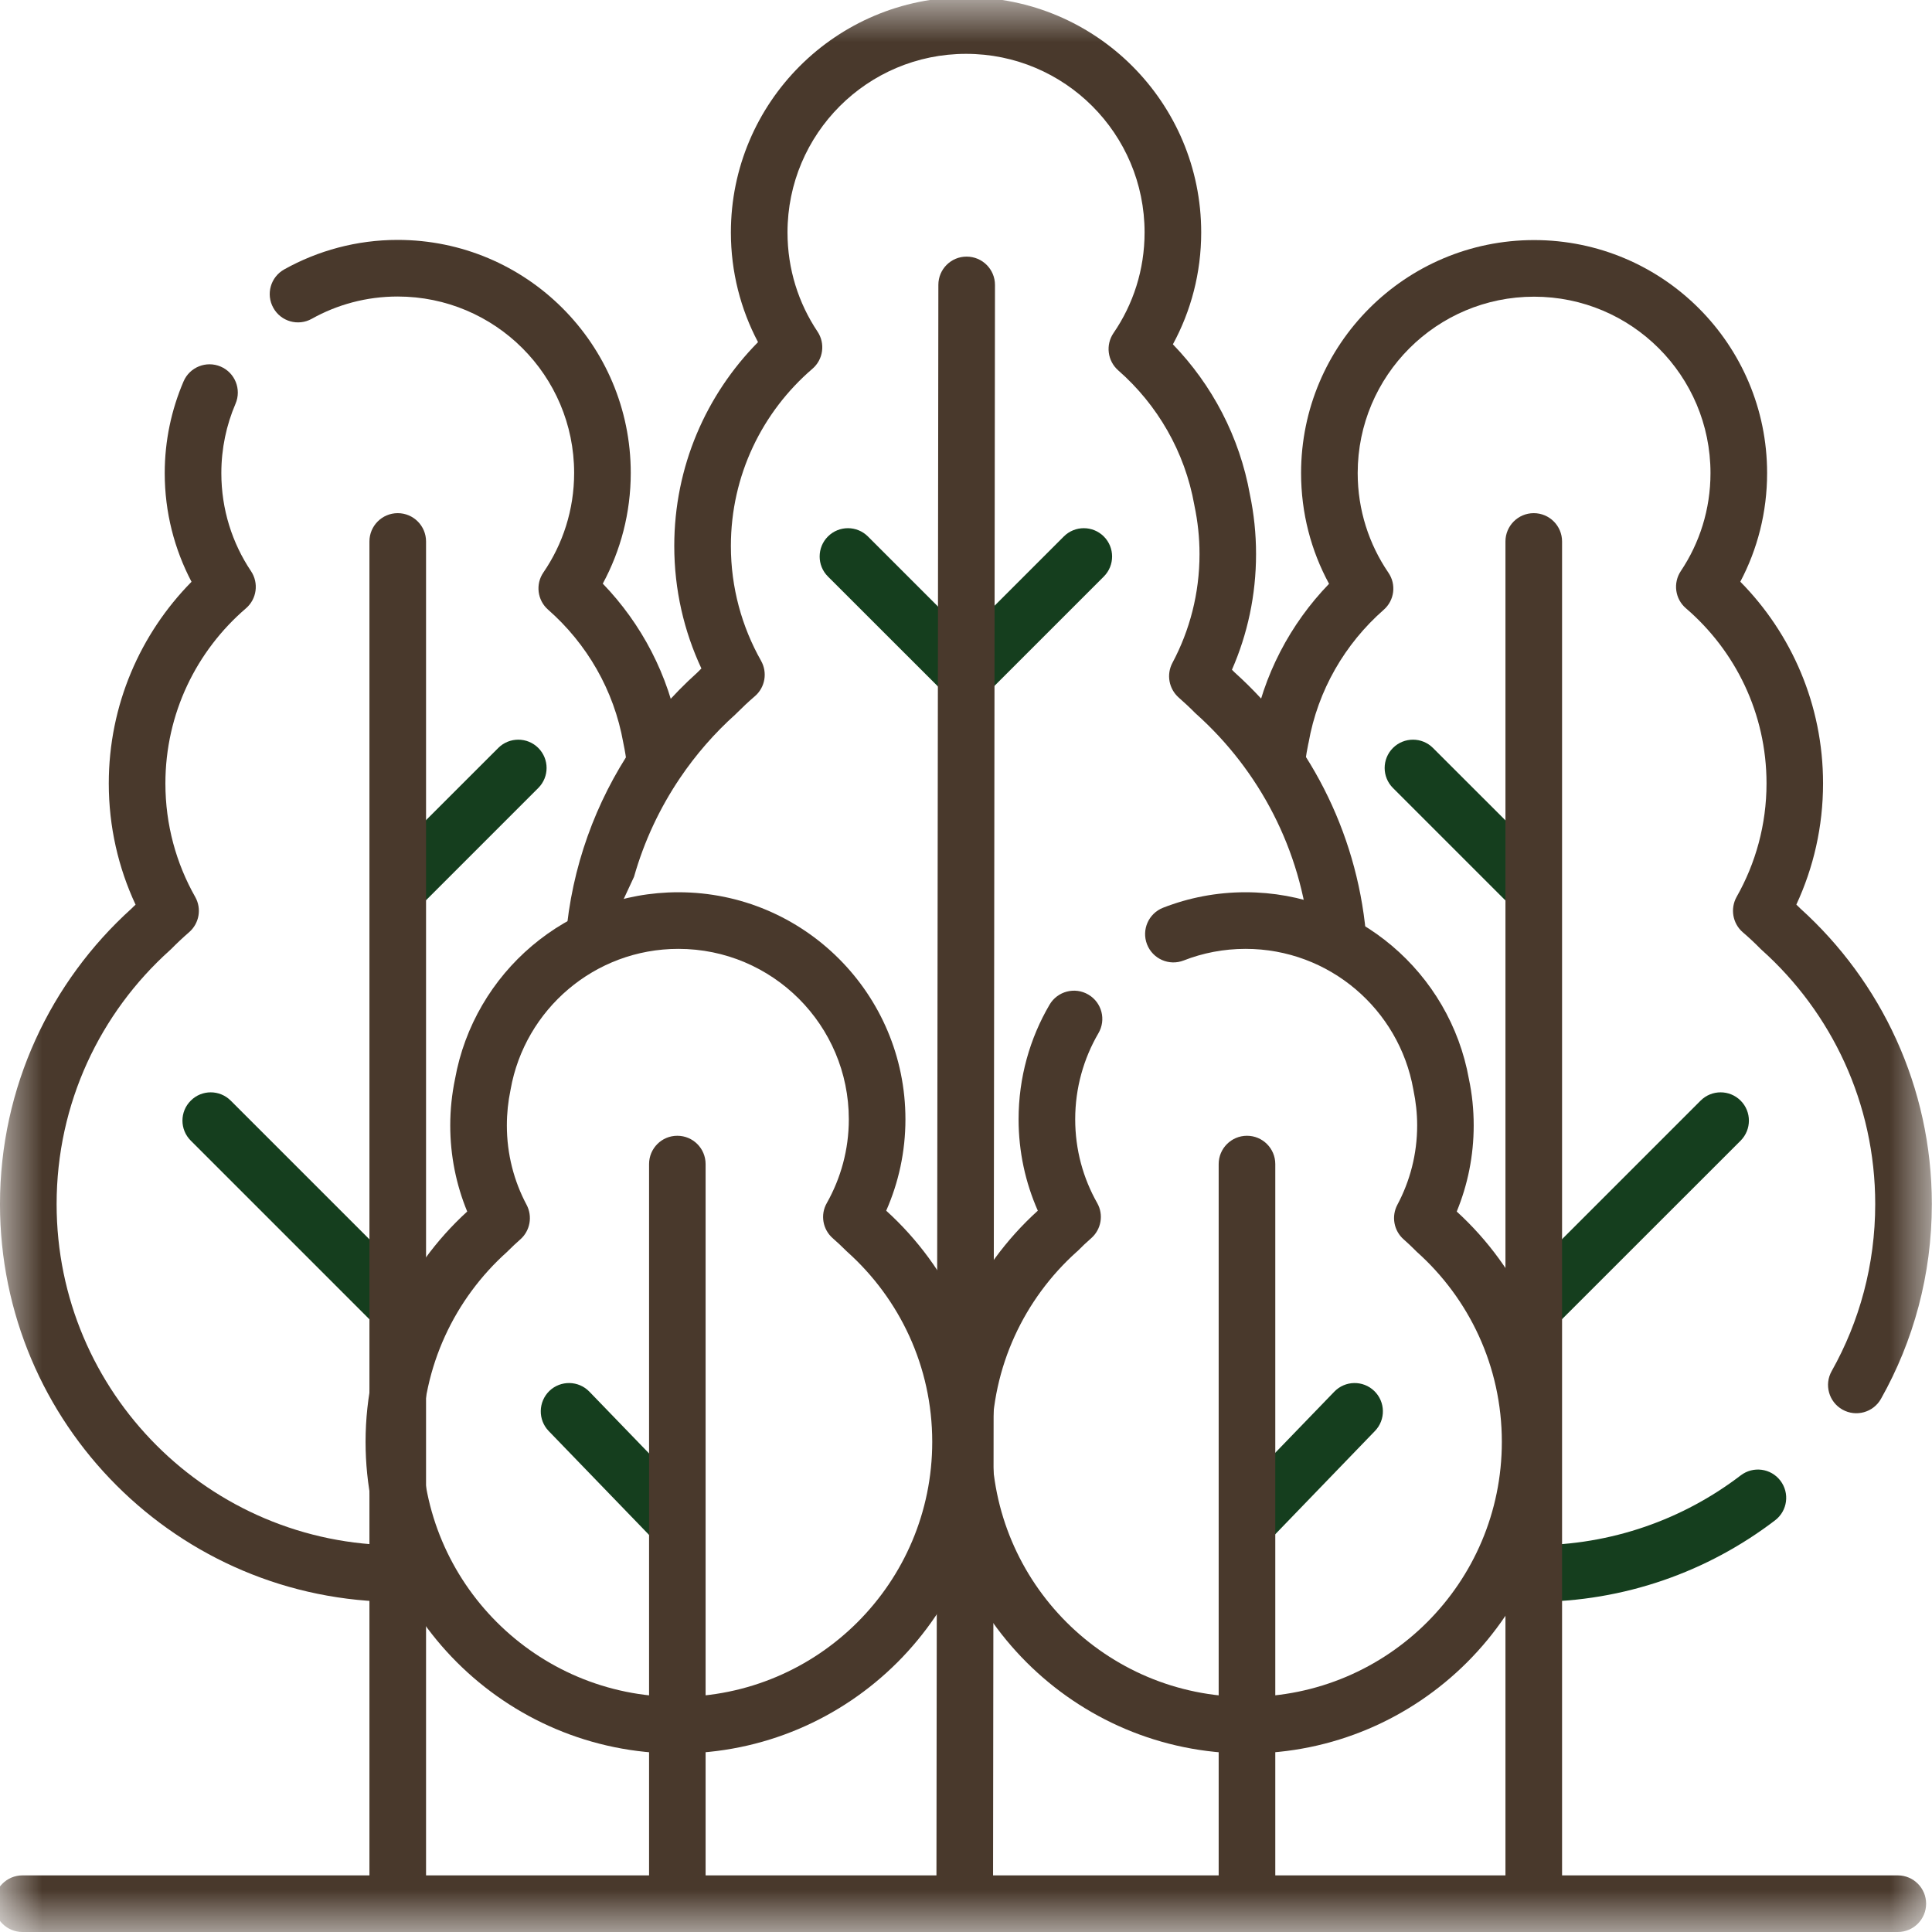
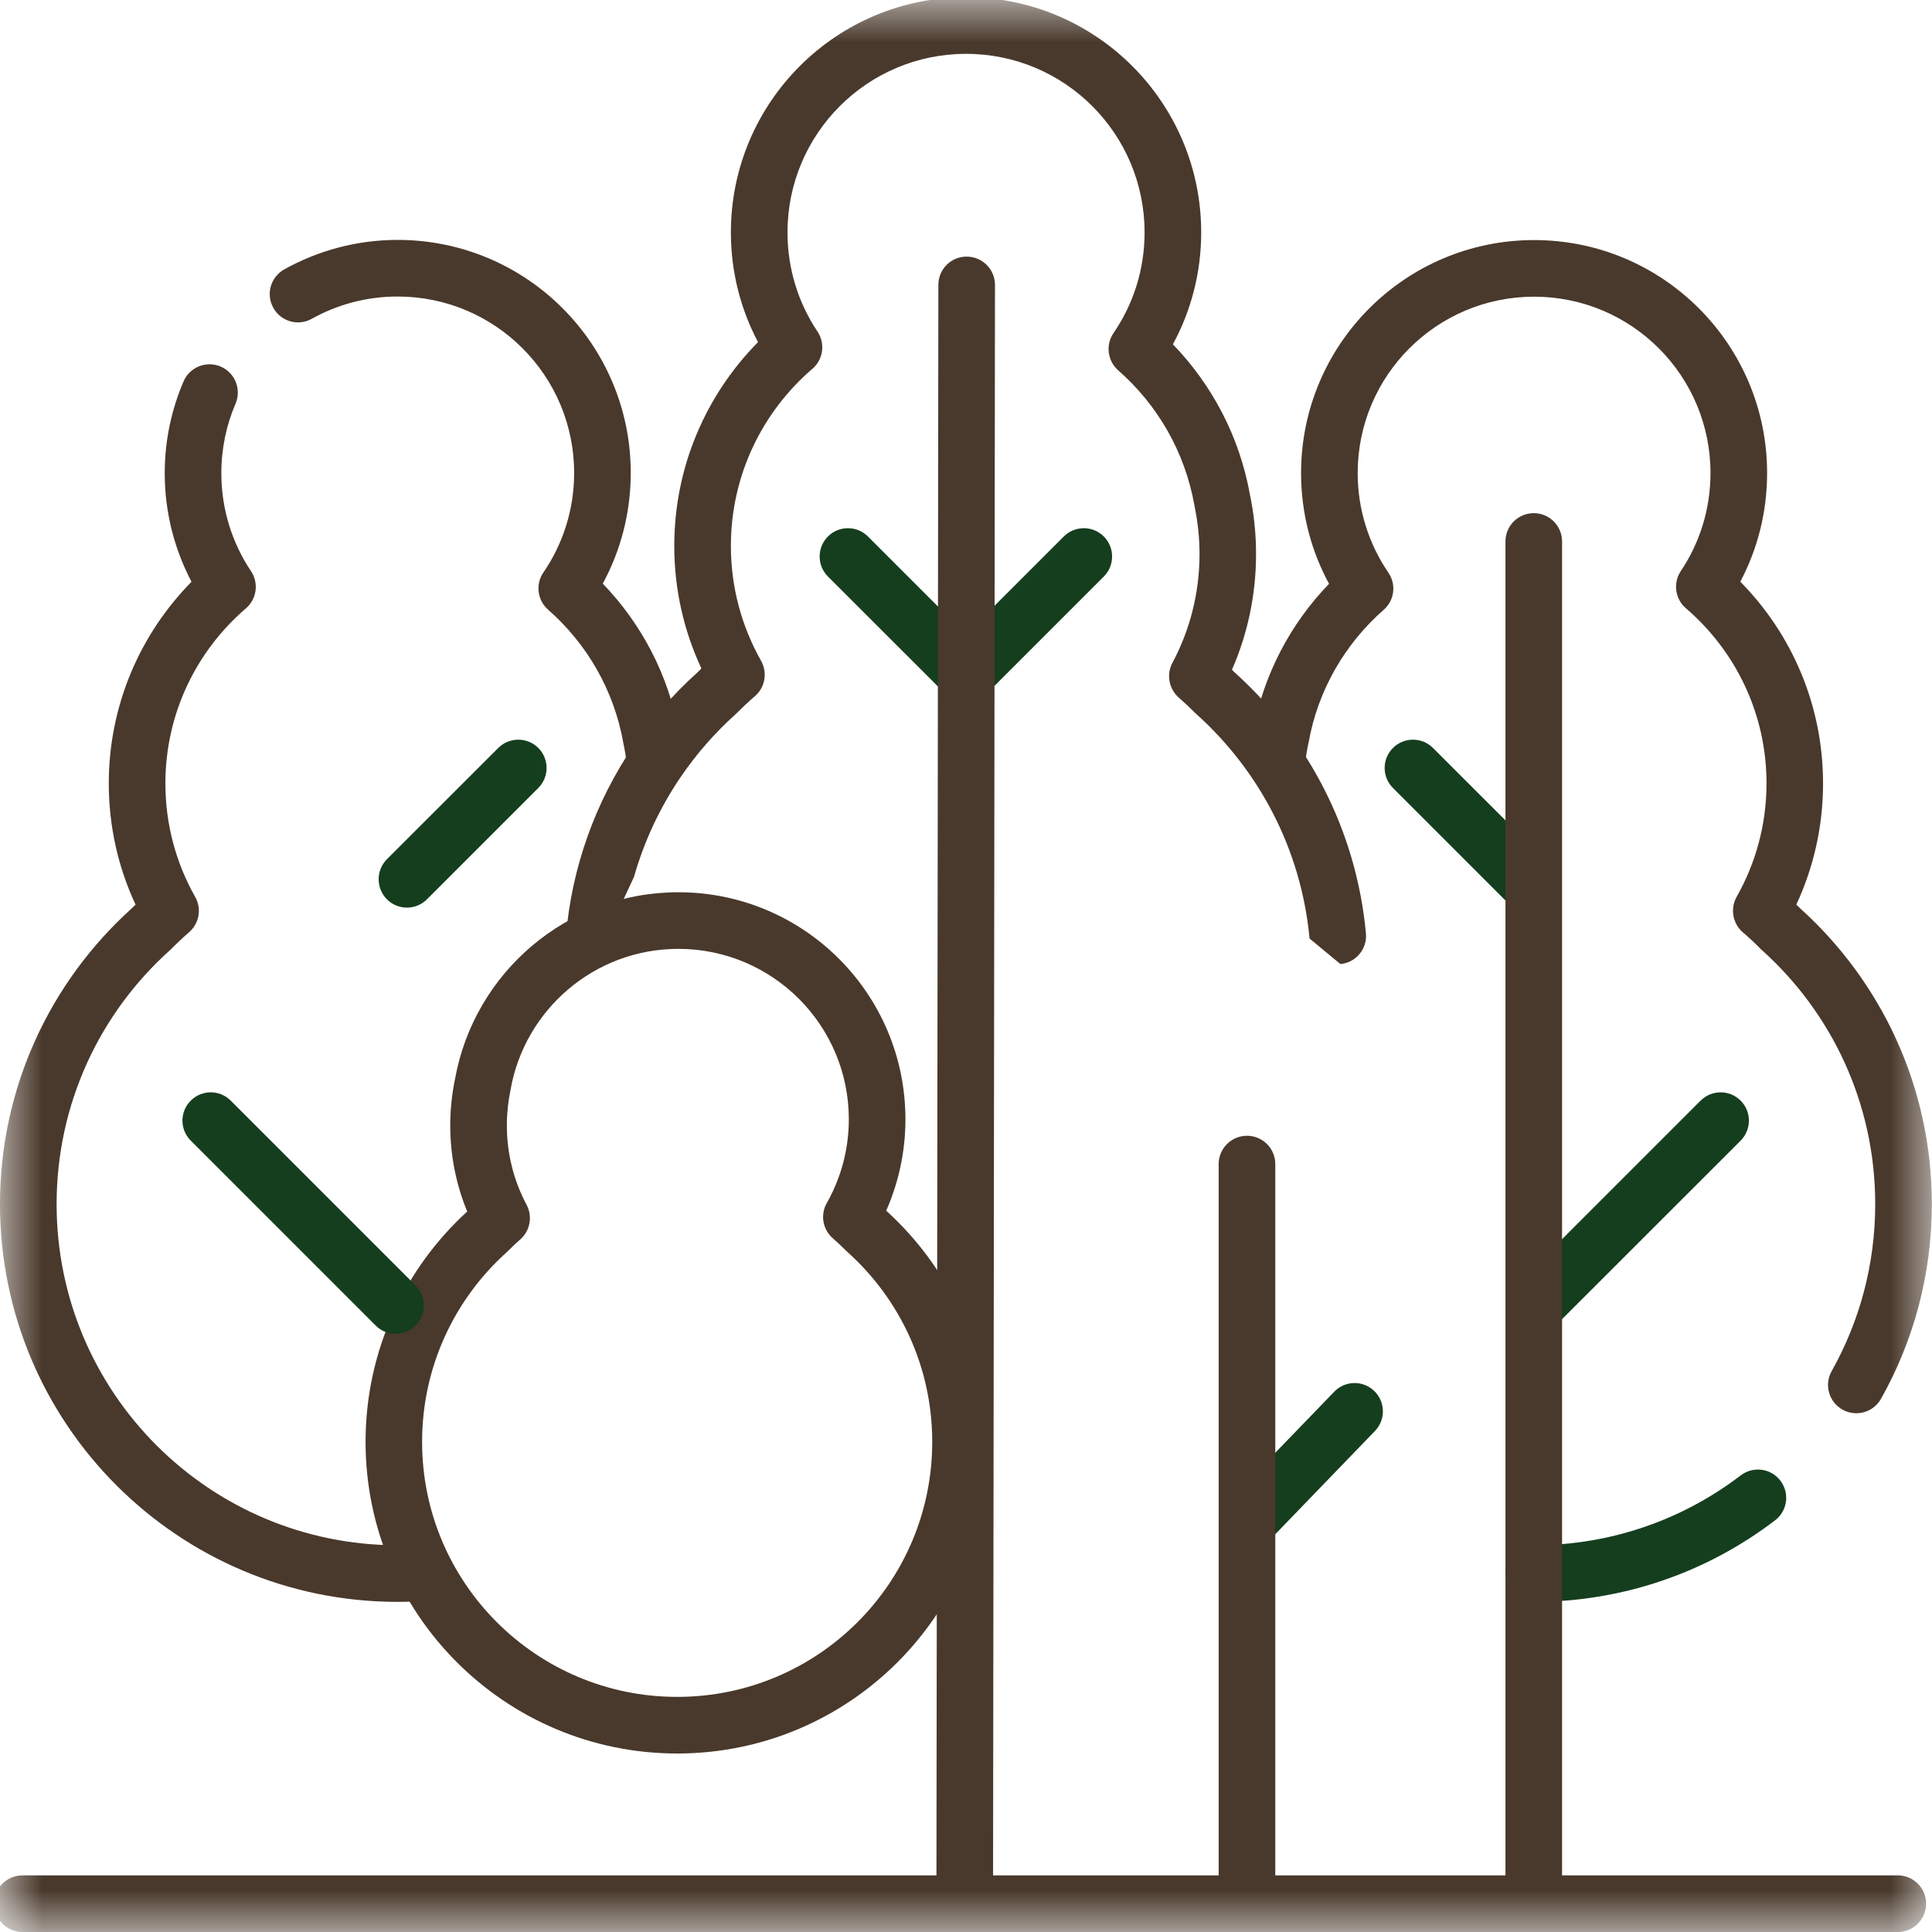
<svg xmlns="http://www.w3.org/2000/svg" width="23" height="23" viewBox="0 0 23 23" fill="none">
  <g clip-path="url(#clip0_1127_1417)">
    <mask id="mask0_1127_1417" style="mask-type:luminance" maskUnits="userSpaceOnUse" x="0" y="0" width="23" height="23">
      <path d="M0 1.90735e-06H23V23H0V1.90735e-06Z" fill="white" />
    </mask>
    <g mask="url(#mask0_1127_1417)">
      <path fill-rule="evenodd" clip-rule="evenodd" d="M18.044 15.78C18.176 15.912 18.389 15.912 18.52 15.78L20.722 13.579C20.853 13.447 20.853 13.234 20.722 13.103C20.59 12.971 20.377 12.971 20.245 13.103L18.044 15.304C17.912 15.435 17.912 15.649 18.044 15.78Z" fill="#153E1E" />
      <path fill-rule="evenodd" clip-rule="evenodd" d="M-0.07 22.663C-0.07 22.849 0.081 23 0.267 23H22.593C22.779 23 22.93 22.849 22.93 22.663C22.93 22.477 22.779 22.326 22.593 22.326H0.267C0.081 22.326 -0.07 22.477 -0.07 22.663Z" fill="#49392C" />
      <path d="M8.094 9.264C7.854 9.62 7.668 10.015 7.548 10.438L7.205 11.175L6.736 11.159C6.805 10.322 7.091 9.545 7.536 8.887C7.754 8.563 8.011 8.268 8.3 8.008C8.316 7.991 8.333 7.974 8.35 7.958C8.143 7.515 8.027 7.021 8.027 6.5C8.027 5.553 8.408 4.697 9.024 4.073C8.818 3.683 8.701 3.238 8.701 2.767C8.701 1.221 9.954 -0.033 11.501 -0.033C13.047 -0.033 14.3 1.221 14.3 2.767C14.3 3.249 14.178 3.703 13.963 4.099C14.429 4.581 14.757 5.199 14.88 5.888C14.928 6.117 14.953 6.354 14.953 6.596C14.953 7.085 14.851 7.551 14.666 7.973C14.676 7.984 14.687 7.994 14.697 8.004C15.565 8.785 16.146 9.879 16.261 11.11C16.279 11.296 16.142 11.46 15.957 11.477L15.59 11.173C15.491 10.114 14.99 9.171 14.24 8.499C14.235 8.495 14.23 8.49 14.226 8.486C14.163 8.422 14.098 8.362 14.032 8.304C13.915 8.2 13.884 8.03 13.957 7.892C14.163 7.506 14.28 7.065 14.28 6.596C14.28 6.399 14.259 6.207 14.22 6.022C14.219 6.018 14.218 6.015 14.218 6.011C14.105 5.377 13.778 4.817 13.312 4.409C13.184 4.296 13.16 4.106 13.256 3.965C13.49 3.624 13.626 3.212 13.626 2.767C13.626 1.593 12.675 0.641 11.501 0.641C10.326 0.641 9.375 1.593 9.375 2.767C9.375 3.204 9.506 3.609 9.732 3.947C9.827 4.089 9.801 4.279 9.672 4.39C9.077 4.901 8.701 5.656 8.701 6.5C8.701 6.997 8.832 7.462 9.06 7.866C9.139 8.006 9.109 8.182 8.988 8.287C8.913 8.351 8.841 8.419 8.771 8.489C8.767 8.494 8.762 8.498 8.757 8.503C8.506 8.728 8.283 8.984 8.094 9.264Z" fill="#49392C" />
      <path fill-rule="evenodd" clip-rule="evenodd" d="M11.294 8.233C11.426 8.365 11.639 8.365 11.771 8.233L13.141 6.863C13.272 6.732 13.272 6.518 13.141 6.387C13.009 6.255 12.796 6.255 12.664 6.387L11.294 7.757C11.162 7.888 11.162 8.102 11.294 8.233Z" fill="#153E1E" />
      <path fill-rule="evenodd" clip-rule="evenodd" d="M11.703 8.233C11.835 8.102 11.835 7.888 11.703 7.757L10.333 6.387C10.201 6.255 9.988 6.255 9.856 6.387C9.725 6.518 9.725 6.732 9.856 6.863L11.227 8.233C11.358 8.365 11.572 8.365 11.703 8.233Z" fill="#153E1E" />
      <path fill-rule="evenodd" clip-rule="evenodd" d="M17.922 18.733C17.922 18.919 18.073 19.07 18.259 19.07C19.339 19.07 20.335 18.708 21.132 18.099C21.28 17.986 21.308 17.775 21.195 17.627C21.082 17.479 20.871 17.451 20.723 17.564C20.04 18.086 19.186 18.396 18.259 18.396C18.073 18.396 17.922 18.547 17.922 18.733Z" fill="#153E1E" />
      <path fill-rule="evenodd" clip-rule="evenodd" d="M18.385 10.706C18.516 10.574 18.516 10.361 18.385 10.229L17.059 8.904C16.928 8.773 16.715 8.773 16.583 8.904C16.451 9.036 16.451 9.249 16.583 9.381L17.908 10.706C18.04 10.838 18.253 10.838 18.385 10.706Z" fill="#153E1E" />
      <path fill-rule="evenodd" clip-rule="evenodd" d="M21.934 16.781C22.096 16.872 22.302 16.815 22.393 16.652C22.779 15.967 22.998 15.176 22.998 14.334C22.998 12.938 22.393 11.683 21.433 10.816C21.417 10.8 21.401 10.784 21.385 10.769C21.589 10.33 21.703 9.842 21.703 9.326C21.703 8.39 21.327 7.542 20.718 6.925C20.922 6.539 21.037 6.099 21.037 5.632C21.037 4.1 19.795 2.858 18.263 2.858C16.731 2.858 15.489 4.1 15.489 5.632C15.489 6.109 15.609 6.558 15.822 6.95C15.361 7.427 15.037 8.038 14.915 8.72C14.896 8.808 14.882 8.897 14.87 8.987C14.846 9.172 14.977 9.341 15.161 9.364C15.346 9.388 15.515 9.258 15.538 9.073C15.548 8.999 15.56 8.926 15.575 8.854C15.576 8.851 15.577 8.847 15.578 8.843C15.688 8.217 16.012 7.664 16.472 7.26C16.601 7.148 16.625 6.957 16.528 6.817C16.298 6.479 16.163 6.072 16.163 5.632C16.163 4.472 17.103 3.532 18.263 3.532C19.423 3.532 20.363 4.472 20.363 5.632C20.363 6.064 20.233 6.465 20.01 6.798C19.915 6.94 19.941 7.13 20.07 7.241C20.658 7.746 21.03 8.492 21.03 9.326C21.03 9.818 20.9 10.278 20.674 10.677C20.596 10.817 20.626 10.993 20.747 11.098C20.821 11.161 20.892 11.228 20.961 11.298C20.966 11.302 20.97 11.307 20.975 11.311C21.804 12.055 22.324 13.134 22.324 14.334C22.324 15.057 22.136 15.735 21.806 16.322C21.714 16.484 21.772 16.69 21.934 16.781Z" fill="#49392C" />
      <path fill-rule="evenodd" clip-rule="evenodd" d="M18.259 23C18.445 23 18.596 22.849 18.596 22.663V6.446C18.596 6.26 18.445 6.109 18.259 6.109C18.073 6.109 17.922 6.26 17.922 6.446V22.663C17.922 22.849 18.073 23 18.259 23Z" fill="#49392C" />
-       <path fill-rule="evenodd" clip-rule="evenodd" d="M14.843 20.201C13.166 20.201 11.807 18.842 11.807 17.165C11.807 16.268 12.196 15.462 12.815 14.905C12.82 14.901 12.825 14.896 12.83 14.892C12.881 14.84 12.934 14.79 12.989 14.742C13.11 14.637 13.141 14.461 13.062 14.322C12.895 14.027 12.8 13.688 12.8 13.325C12.8 12.951 12.901 12.601 13.076 12.301C13.171 12.14 13.117 11.934 12.956 11.84C12.796 11.746 12.589 11.8 12.495 11.96C12.26 12.361 12.126 12.828 12.126 13.325C12.126 13.712 12.208 14.08 12.355 14.413C11.605 15.092 11.133 16.073 11.133 17.165C11.133 19.214 12.794 20.875 14.843 20.875C16.892 20.875 18.553 19.214 18.553 17.165C18.553 16.079 18.085 15.101 17.342 14.423C17.472 14.107 17.544 13.761 17.544 13.398C17.544 13.209 17.525 13.024 17.487 12.845C17.261 11.582 16.157 10.622 14.828 10.622C14.483 10.622 14.152 10.687 13.847 10.806C13.673 10.874 13.588 11.069 13.655 11.242C13.723 11.416 13.918 11.502 14.092 11.434C14.319 11.345 14.568 11.296 14.828 11.296C15.826 11.296 16.656 12.018 16.825 12.968C16.826 12.972 16.826 12.975 16.827 12.979C16.855 13.114 16.871 13.254 16.871 13.398C16.871 13.74 16.785 14.062 16.635 14.343C16.562 14.481 16.593 14.652 16.711 14.755C16.759 14.798 16.807 14.842 16.853 14.889C16.858 14.894 16.863 14.898 16.867 14.903C17.489 15.459 17.879 16.266 17.879 17.165C17.879 18.842 16.52 20.201 14.843 20.201Z" fill="#49392C" />
      <path fill-rule="evenodd" clip-rule="evenodd" d="M14.634 18.347C14.768 18.476 14.981 18.472 15.111 18.338L16.368 17.036C16.498 16.902 16.494 16.689 16.36 16.559C16.226 16.43 16.013 16.434 15.884 16.568L14.626 17.87C14.496 18.004 14.5 18.218 14.634 18.347Z" fill="#153E1E" />
      <path fill-rule="evenodd" clip-rule="evenodd" d="M4.735 18.396C2.492 18.396 0.674 16.578 0.674 14.335C0.674 13.134 1.194 12.056 2.023 11.312C2.028 11.308 2.033 11.303 2.037 11.299C2.106 11.229 2.177 11.162 2.251 11.098C2.372 10.993 2.403 10.818 2.324 10.678C2.098 10.279 1.969 9.819 1.969 9.327C1.969 8.493 2.34 7.747 2.928 7.242C3.057 7.131 3.083 6.941 2.988 6.799C2.765 6.466 2.635 6.065 2.635 5.633C2.635 5.339 2.695 5.06 2.804 4.806C2.877 4.635 2.798 4.437 2.627 4.364C2.456 4.291 2.258 4.37 2.185 4.541C2.041 4.877 1.961 5.246 1.961 5.633C1.961 6.1 2.077 6.54 2.28 6.926C1.672 7.543 1.295 8.391 1.295 9.327C1.295 9.842 1.409 10.331 1.614 10.77C1.597 10.785 1.581 10.801 1.565 10.817C0.605 11.684 0 12.939 0 14.335C0 16.95 2.12 19.07 4.735 19.07C4.842 19.07 4.948 19.067 5.054 19.06C5.239 19.047 5.38 18.887 5.367 18.701C5.355 18.516 5.195 18.375 5.009 18.387C4.919 18.393 4.827 18.396 4.735 18.396Z" fill="#49392C" />
      <path fill-rule="evenodd" clip-rule="evenodd" d="M7.836 9.408C8.021 9.387 8.154 9.22 8.133 9.035C8.121 8.928 8.104 8.822 8.082 8.719C7.96 8.036 7.636 7.425 7.176 6.948C7.388 6.556 7.509 6.107 7.509 5.63C7.509 4.098 6.267 2.856 4.734 2.856C4.245 2.856 3.784 2.984 3.384 3.207C3.221 3.298 3.163 3.503 3.254 3.665C3.344 3.828 3.55 3.886 3.712 3.795C4.014 3.626 4.363 3.53 4.734 3.53C5.894 3.53 6.835 4.471 6.835 5.63C6.835 6.07 6.7 6.478 6.469 6.815C6.373 6.955 6.397 7.146 6.525 7.258C6.985 7.662 7.309 8.215 7.42 8.842C7.421 8.845 7.421 8.849 7.422 8.852C7.44 8.937 7.454 9.024 7.464 9.111C7.485 9.296 7.652 9.429 7.836 9.408Z" fill="#49392C" />
      <path fill-rule="evenodd" clip-rule="evenodd" d="M4.352 17.165C4.352 19.214 6.013 20.875 8.062 20.875C10.111 20.875 11.771 19.214 11.771 17.165C11.771 16.073 11.299 15.092 10.55 14.413C10.697 14.08 10.779 13.712 10.779 13.325C10.779 11.832 9.569 10.622 8.076 10.622C6.747 10.622 5.644 11.582 5.417 12.845C5.38 13.024 5.36 13.209 5.36 13.398C5.36 13.761 5.432 14.107 5.562 14.423C4.819 15.101 4.352 16.079 4.352 17.165ZM8.062 20.201C6.385 20.201 5.025 18.842 5.025 17.165C5.025 16.266 5.416 15.459 6.037 14.903C6.042 14.899 6.046 14.894 6.051 14.889C6.098 14.842 6.145 14.798 6.194 14.755C6.311 14.652 6.342 14.481 6.269 14.343C6.119 14.062 6.034 13.74 6.034 13.398C6.034 13.254 6.049 13.114 6.077 12.979C6.078 12.975 6.079 12.972 6.079 12.968C6.248 12.018 7.078 11.296 8.076 11.296C9.196 11.296 10.105 12.204 10.105 13.325C10.105 13.688 10.009 14.027 9.843 14.322C9.763 14.461 9.794 14.637 9.915 14.742C9.97 14.79 10.023 14.84 10.075 14.892C10.079 14.896 10.084 14.901 10.089 14.905C10.709 15.462 11.098 16.268 11.098 17.165C11.098 18.842 9.738 20.201 8.062 20.201Z" fill="#49392C" />
-       <path fill-rule="evenodd" clip-rule="evenodd" d="M8.266 18.347C8.4 18.218 8.404 18.004 8.275 17.87L7.017 16.568C6.888 16.434 6.674 16.43 6.54 16.559C6.407 16.689 6.403 16.902 6.532 17.036L7.79 18.338C7.919 18.472 8.132 18.476 8.266 18.347Z" fill="#153E1E" />
      <path fill-rule="evenodd" clip-rule="evenodd" d="M4.948 15.78C5.08 15.649 5.08 15.435 4.948 15.304L2.747 13.103C2.615 12.971 2.402 12.971 2.271 13.103C2.139 13.234 2.139 13.447 2.271 13.579L4.472 15.78C4.603 15.912 4.817 15.912 4.948 15.78Z" fill="#153E1E" />
      <path fill-rule="evenodd" clip-rule="evenodd" d="M4.606 10.706C4.738 10.838 4.951 10.838 5.083 10.706L6.408 9.381C6.54 9.249 6.54 9.036 6.408 8.904C6.277 8.773 6.063 8.773 5.932 8.904L4.606 10.229C4.475 10.361 4.475 10.574 4.606 10.706Z" fill="#153E1E" />
      <path fill-rule="evenodd" clip-rule="evenodd" d="M11.485 22.82C11.671 22.82 11.822 22.67 11.822 22.484L11.845 3.392C11.845 3.206 11.694 3.055 11.508 3.055C11.322 3.054 11.171 3.205 11.171 3.391L11.148 22.483C11.148 22.669 11.299 22.82 11.485 22.82Z" fill="#49392C" />
      <path fill-rule="evenodd" clip-rule="evenodd" d="M14.845 23C15.031 23 15.182 22.849 15.182 22.663V13.858C15.182 13.672 15.031 13.521 14.845 13.521C14.659 13.521 14.508 13.672 14.508 13.858V22.663C14.508 22.849 14.659 23 14.845 23Z" fill="#49392C" />
-       <path fill-rule="evenodd" clip-rule="evenodd" d="M4.735 23C4.921 23 5.072 22.849 5.072 22.663V6.446C5.072 6.26 4.921 6.109 4.735 6.109C4.549 6.109 4.398 6.26 4.398 6.446V22.663C4.398 22.849 4.549 23 4.735 23Z" fill="#49392C" />
-       <path fill-rule="evenodd" clip-rule="evenodd" d="M8.063 23C8.25 23 8.4 22.849 8.4 22.663V13.858C8.4 13.672 8.25 13.521 8.063 13.521C7.877 13.521 7.727 13.672 7.727 13.858V22.663C7.727 22.849 7.877 23 8.063 23Z" fill="#49392C" />
    </g>
  </g>
  <defs>
    <clipPath id="clip0_1127_1417">
      <rect width="23" height="23" fill="white" />
    </clipPath>
  </defs>
</svg>